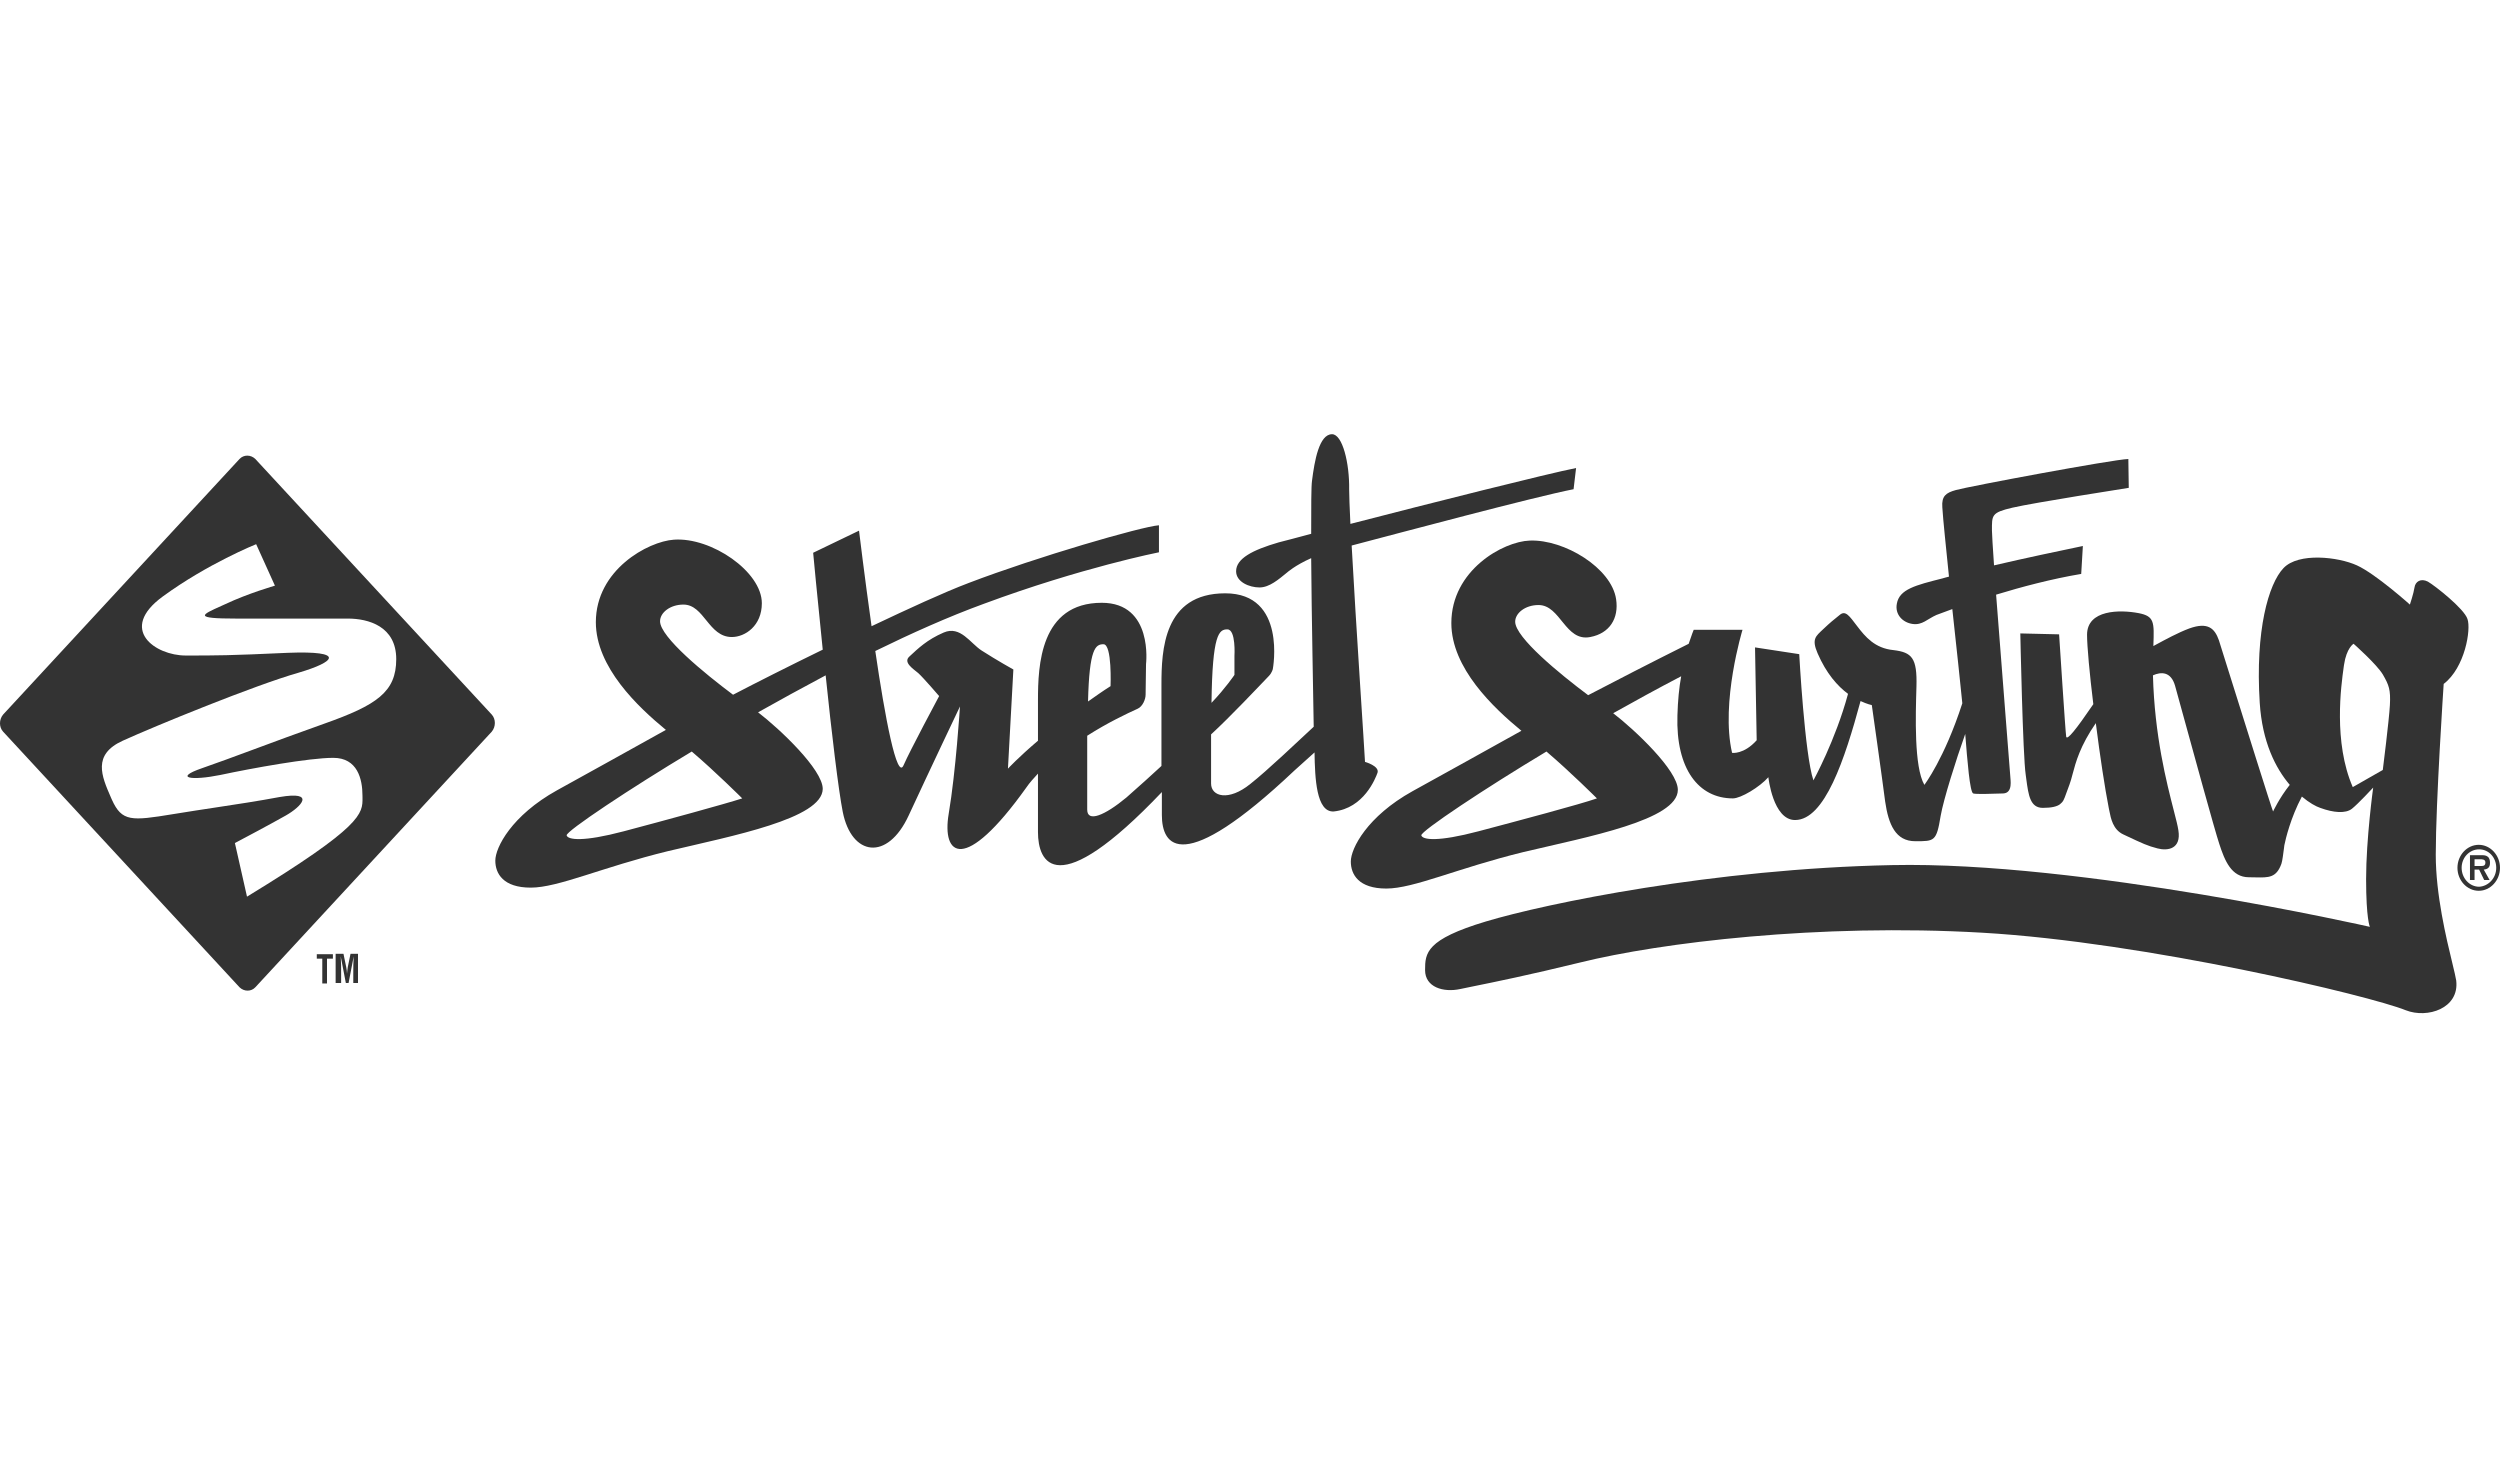
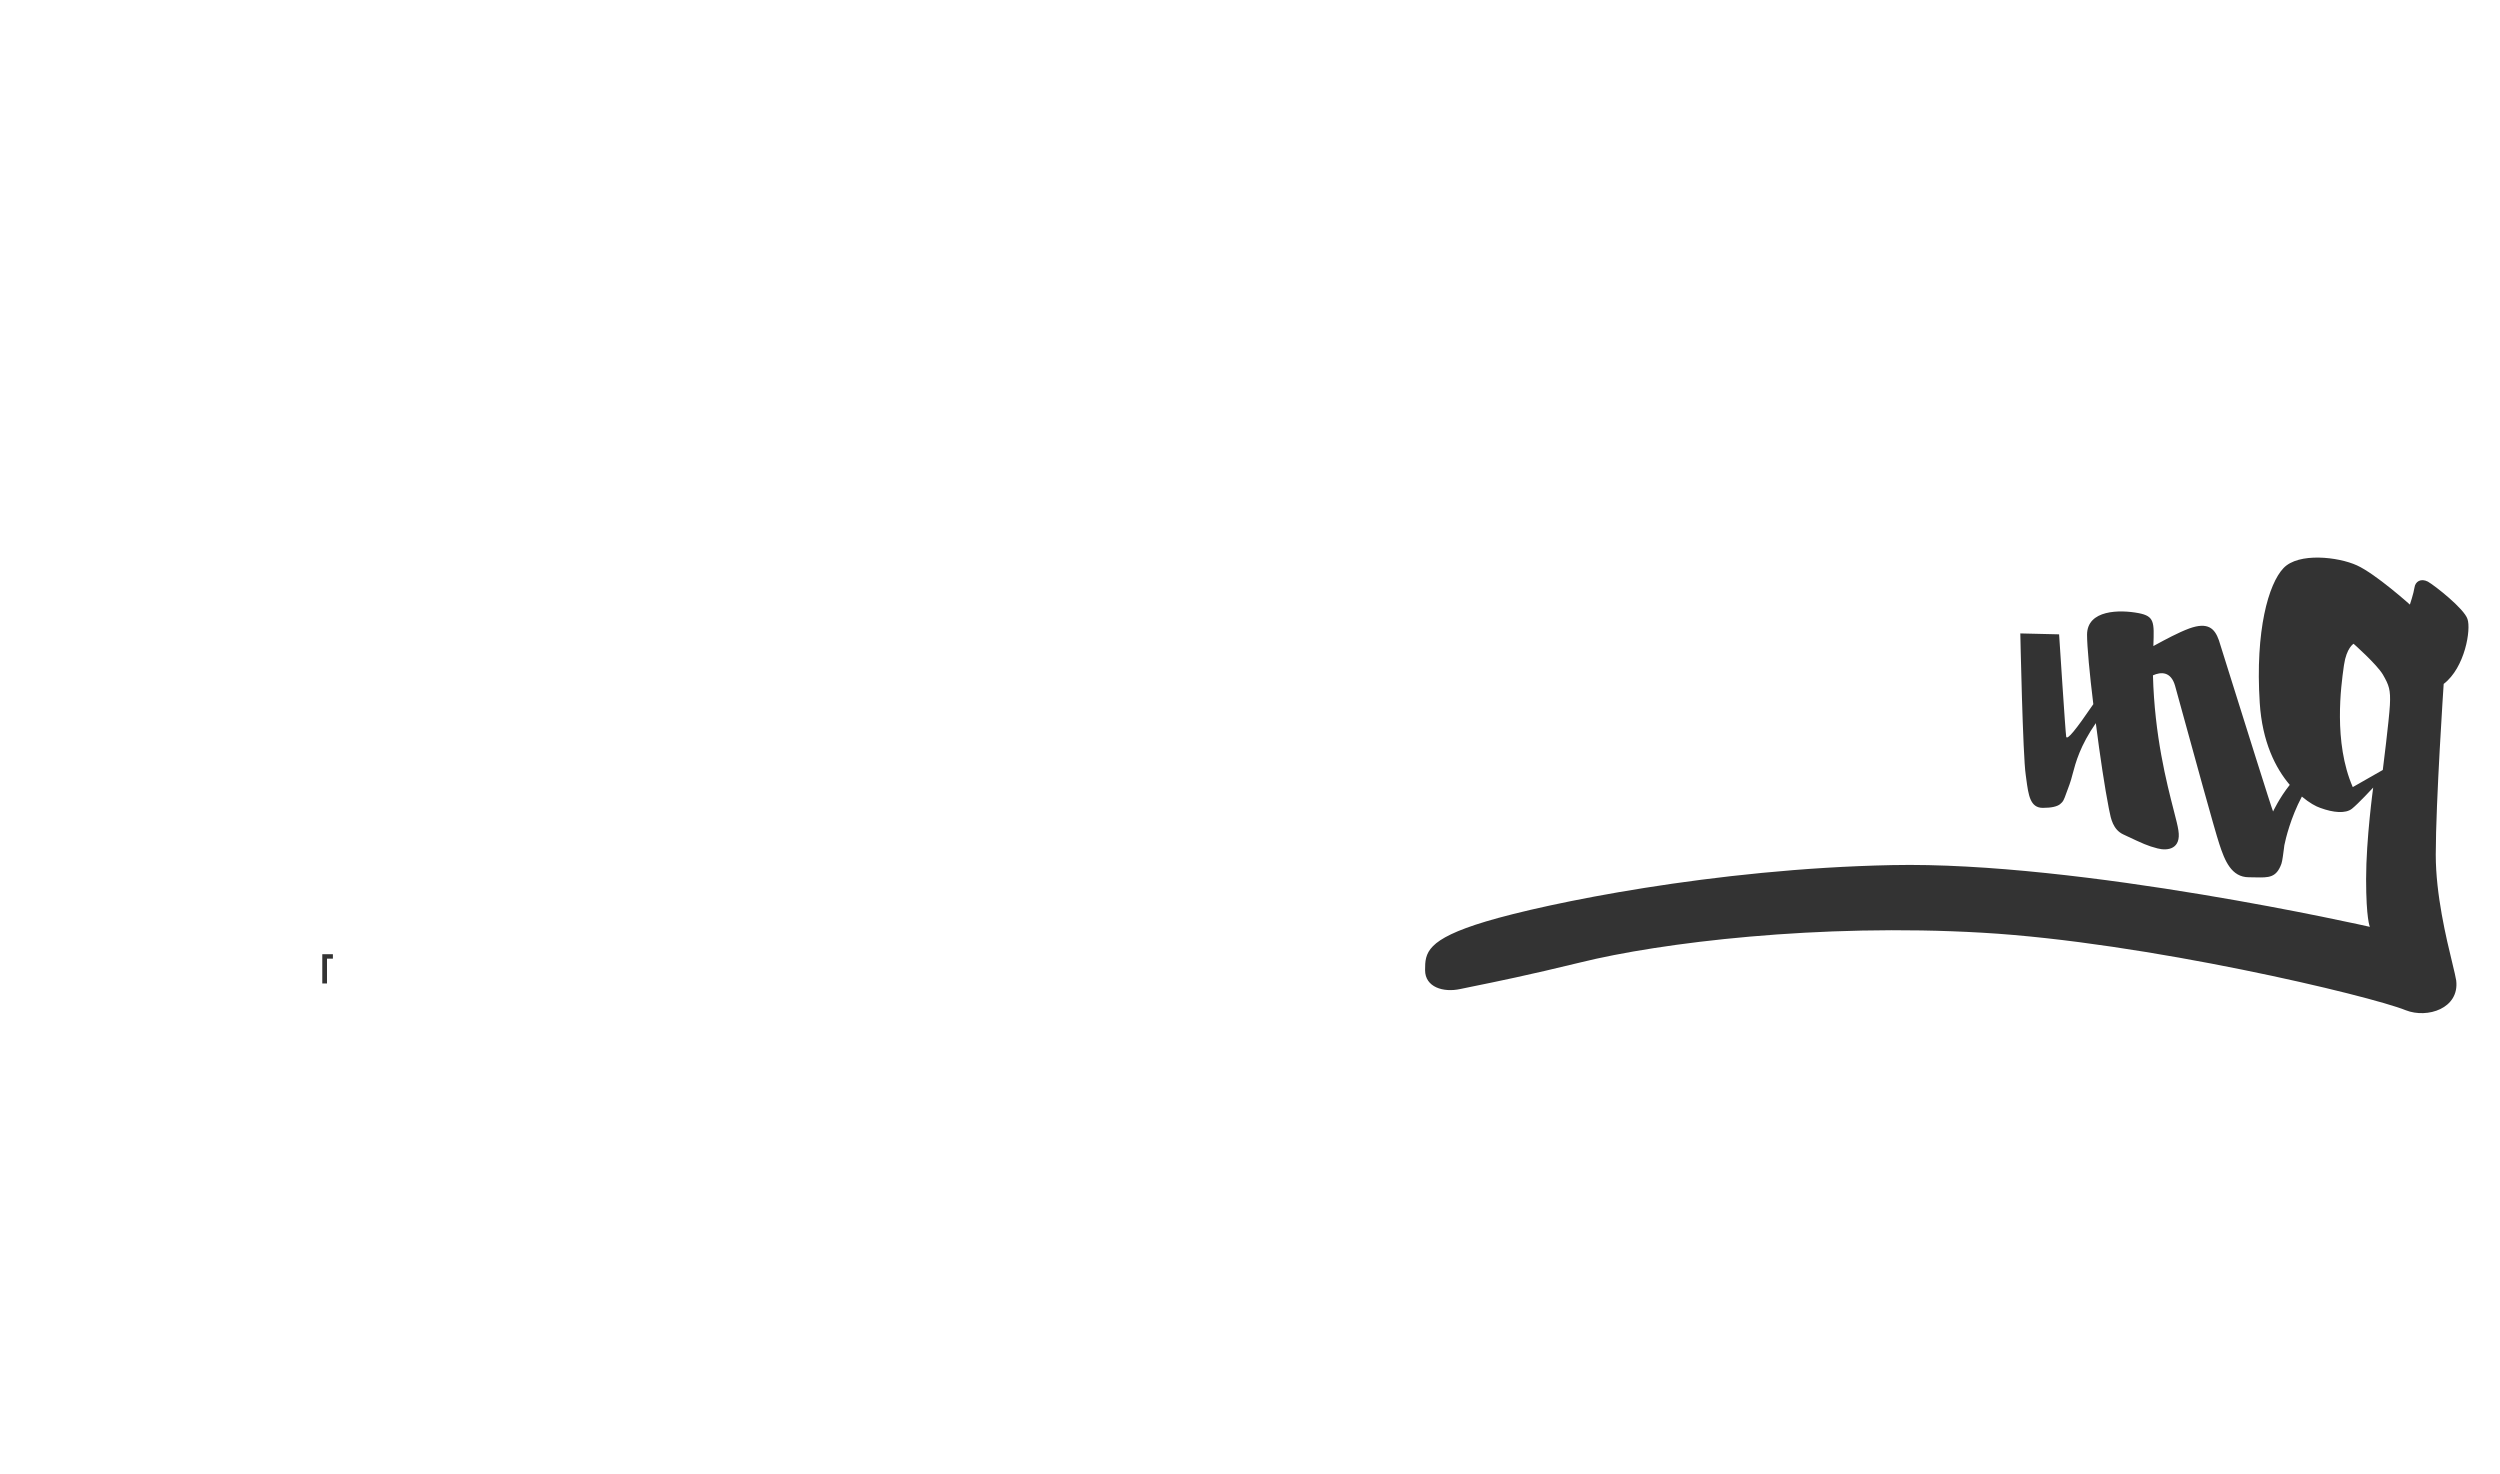
<svg xmlns="http://www.w3.org/2000/svg" width="95" height="56" viewBox="0 0 95 56" fill="none">
-   <path fill-rule="evenodd" clip-rule="evenodd" d="M18.686 27.804C18.844 27.616 18.844 27.325 18.686 27.153L9.703 17.442C9.529 17.271 9.26 17.271 9.101 17.442L0.119 27.153C-0.04 27.342 -0.04 27.633 0.119 27.804L9.101 37.516C9.276 37.687 9.545 37.687 9.703 37.516L18.686 27.804ZM8.562 22.957C9.433 22.546 10.447 22.255 10.447 22.255L9.734 20.679C9.734 20.679 7.897 21.416 6.186 22.666C4.475 23.916 5.9 24.91 7.057 24.91C8.213 24.91 8.72 24.91 10.938 24.807C13.156 24.721 12.744 25.15 11.35 25.561C9.671 26.04 5.869 27.599 4.665 28.147C3.504 28.675 3.86 29.49 4.213 30.3C4.227 30.33 4.24 30.36 4.253 30.391C4.633 31.23 4.997 31.196 6.566 30.939C7.176 30.839 7.716 30.757 8.23 30.679C9.038 30.557 9.779 30.445 10.621 30.288C12.016 30.048 11.461 30.648 10.859 30.99C10.257 31.333 8.926 32.035 8.926 32.035L9.386 34.073C13.787 31.389 13.782 30.922 13.775 30.311C13.774 30.287 13.774 30.262 13.774 30.237C13.774 29.603 13.584 28.798 12.665 28.798C11.746 28.798 9.576 29.192 8.372 29.449C7.279 29.671 6.582 29.569 7.675 29.192C8.232 29 8.883 28.758 9.635 28.48C10.422 28.188 11.319 27.855 12.332 27.496C14.313 26.794 15.057 26.297 15.057 25.047C15.057 23.797 13.996 23.506 13.22 23.506H8.974C7.34 23.506 7.642 23.37 8.405 23.028C8.455 23.005 8.508 22.982 8.562 22.957Z" fill="#333333" />
-   <path d="M12.038 36.26H12.65V36.429H12.426V37.372H12.247V36.429H12.038V36.26Z" fill="#333333" />
-   <path d="M12.754 37.355V36.244H13.052L13.156 36.749C13.171 36.833 13.186 36.917 13.186 37.001C13.201 36.9 13.201 36.816 13.216 36.749L13.32 36.244H13.604V37.355H13.425V37.001C13.425 36.782 13.425 36.563 13.44 36.345L13.246 37.355H13.142L12.948 36.345C12.963 36.563 12.963 36.782 12.963 37.001V37.355H12.754Z" fill="#333333" />
-   <path d="M52.346 29.363C52.425 29.106 51.87 28.952 51.87 28.952C51.854 28.558 51.522 23.676 51.363 20.73C53.122 20.268 58.306 18.881 59.796 18.59L59.891 17.785C58.844 17.99 54.359 19.12 51.315 19.908C51.284 19.275 51.268 18.795 51.268 18.607C51.284 17.596 51.014 16.5 50.618 16.5C50.127 16.5 49.952 17.511 49.857 18.264C49.825 18.47 49.825 19.258 49.825 20.285C49.239 20.439 48.811 20.559 48.589 20.611C47.59 20.902 46.972 21.227 46.972 21.707C46.972 22.118 47.48 22.323 47.86 22.323C48.24 22.323 48.589 22.015 48.906 21.758C48.906 21.758 49.207 21.484 49.825 21.21C49.841 23.488 49.905 26.434 49.921 27.616C49.366 28.13 48.145 29.294 47.511 29.791C46.687 30.459 46.021 30.271 46.021 29.774C46.021 29.431 46.021 28.575 46.021 27.907C46.766 27.222 47.812 26.109 48.224 25.68C48.336 25.561 48.367 25.424 48.367 25.424C48.367 25.424 48.906 22.546 46.56 22.546C44.214 22.546 44.135 24.704 44.135 26.023C44.135 26.794 44.135 28.01 44.135 29.106C43.818 29.397 43.295 29.877 42.804 30.305C41.979 30.99 41.314 31.264 41.314 30.767C41.314 30.322 41.314 28.609 41.314 27.958C42.09 27.462 42.819 27.119 43.232 26.931C43.422 26.845 43.533 26.571 43.533 26.4C43.533 26.229 43.549 25.235 43.549 25.235C43.549 25.235 43.834 22.906 41.868 22.906C39.523 22.906 39.443 25.304 39.443 26.605C39.443 27.016 39.443 27.564 39.443 28.147C38.698 28.78 38.302 29.209 38.302 29.209L38.508 25.441C38.508 25.441 37.89 25.098 37.303 24.721C36.875 24.447 36.495 23.762 35.861 24.036C35.227 24.31 34.894 24.636 34.561 24.944C34.308 25.166 34.688 25.406 34.894 25.578C35.1 25.766 35.687 26.451 35.687 26.451C35.687 26.451 34.577 28.524 34.339 29.072C34.086 29.688 33.626 27.239 33.261 24.738C34.625 24.07 36.035 23.437 37.398 22.94C41.092 21.57 44.04 20.987 44.04 20.987V19.96C43.374 20.011 39.411 21.159 36.812 22.152C35.861 22.512 34.529 23.128 33.119 23.796C32.849 21.878 32.643 20.165 32.643 20.165L30.9 21.005C30.9 21.005 31.058 22.7 31.264 24.687C29.965 25.321 28.744 25.937 27.856 26.4C26.779 25.595 25.082 24.207 25.082 23.608C25.082 23.282 25.463 22.974 25.97 22.974C26.763 22.974 26.921 24.207 27.809 24.207C28.316 24.207 28.95 23.779 28.95 22.923C28.95 21.724 27.032 20.405 25.606 20.508C24.623 20.576 22.642 21.655 22.642 23.642C22.642 25.355 24.242 26.862 25.304 27.736C24.005 28.455 22.356 29.38 21.167 30.031C19.44 30.99 18.822 32.206 18.822 32.703C18.822 33.199 19.123 33.73 20.169 33.73C21.215 33.73 22.863 32.96 25.384 32.343C27.84 31.761 31.248 31.11 31.264 29.979C31.264 29.243 29.632 27.701 28.807 27.068C29.6 26.622 30.472 26.143 31.375 25.663C31.597 27.821 31.867 30.065 32.025 30.853C32.358 32.531 33.721 32.737 34.529 30.99C35.338 29.243 36.479 26.845 36.479 26.845C36.479 26.845 36.321 29.328 36.051 30.921C35.782 32.514 36.638 33.234 38.999 29.928C39.126 29.74 39.285 29.568 39.443 29.397C39.443 30.271 39.443 31.093 39.443 31.624C39.443 32.754 40.109 34.347 44.151 30.099C44.151 30.442 44.151 30.733 44.151 30.973C44.151 32.138 44.896 33.336 49.191 29.277L49.952 28.592C49.968 29.568 50.016 30.87 50.681 30.836C51.823 30.716 52.267 29.585 52.346 29.363ZM23.703 31.589C22.15 32 21.579 31.915 21.532 31.744C21.5 31.589 23.973 29.945 26.287 28.558C27.191 29.328 28.205 30.339 28.205 30.339C27.571 30.545 25.257 31.178 23.703 31.589ZM41.932 24.481C42.265 24.481 42.201 26.074 42.201 26.074C41.9 26.263 41.615 26.468 41.345 26.657C41.393 24.636 41.631 24.481 41.932 24.481ZM46.639 23.916C46.972 23.916 46.909 24.927 46.909 24.927C46.909 25.304 46.909 25.646 46.909 25.646C46.909 25.646 46.576 26.143 46.037 26.708C46.069 24.087 46.322 23.916 46.639 23.916Z" fill="#333333" />
-   <path d="M93.383 32.977C93.383 32.497 93.748 32.103 94.192 32.103C94.635 32.103 95 32.497 95 32.977C95 33.456 94.635 33.85 94.192 33.85C93.748 33.85 93.383 33.456 93.383 32.977ZM94.857 32.977C94.857 32.583 94.572 32.275 94.207 32.275C93.843 32.275 93.542 32.583 93.542 32.977C93.542 33.371 93.843 33.696 94.207 33.696C94.556 33.679 94.857 33.371 94.857 32.977ZM94.604 33.439H94.398L94.207 33.045H94.033V33.439H93.859V32.497H94.287C94.366 32.497 94.461 32.497 94.525 32.548C94.604 32.6 94.62 32.703 94.62 32.788C94.62 32.96 94.54 33.028 94.382 33.045L94.604 33.439ZM94.287 32.908C94.382 32.908 94.445 32.891 94.445 32.771C94.445 32.651 94.318 32.651 94.239 32.651H94.033V32.908H94.287Z" fill="#333333" />
+   <path d="M12.038 36.26H12.65V36.429H12.426V37.372H12.247V36.429V36.26Z" fill="#333333" />
  <path fill-rule="evenodd" clip-rule="evenodd" d="M92.86 25.989C92.86 25.989 92.559 30.476 92.559 32.48C92.559 34 92.96 35.657 93.189 36.601C93.261 36.902 93.317 37.13 93.336 37.259C93.463 38.321 92.242 38.714 91.418 38.389C90.07 37.841 81.543 35.803 75.329 35.443C69.116 35.083 63.093 35.82 60.049 36.574C58.082 37.055 56.791 37.317 56.017 37.474C55.8 37.518 55.623 37.554 55.484 37.584C54.85 37.721 54.153 37.516 54.153 36.865C54.153 36.214 54.184 35.7 56.467 35.015C58.749 34.33 65.137 33.011 71.89 32.874C79.054 32.72 90.055 35.22 90.055 35.22C90.055 35.22 89.912 34.929 89.912 33.405C89.912 31.881 90.181 29.928 90.181 29.928C90.181 29.928 89.611 30.545 89.373 30.733C89.135 30.921 88.676 30.887 88.168 30.699C88.01 30.647 87.756 30.51 87.471 30.27C87.043 31.076 86.853 31.881 86.805 32.12C86.801 32.145 86.796 32.191 86.789 32.248C86.766 32.428 86.73 32.719 86.694 32.822C86.502 33.357 86.214 33.351 85.707 33.34C85.629 33.338 85.546 33.336 85.458 33.336C84.792 33.336 84.539 32.703 84.333 32.069C84.162 31.559 83.309 28.448 82.866 26.835C82.773 26.498 82.699 26.226 82.652 26.057C82.494 25.509 82.114 25.526 81.812 25.663C81.872 27.956 82.335 29.754 82.601 30.789C82.689 31.131 82.756 31.389 82.779 31.555C82.89 32.257 82.383 32.343 81.987 32.24C81.607 32.142 81.431 32.059 80.776 31.751L80.687 31.709C80.294 31.527 80.212 31.104 80.154 30.807C80.147 30.768 80.139 30.732 80.132 30.699C79.99 29.979 79.799 28.729 79.641 27.479C79.043 28.344 78.878 28.966 78.758 29.418C78.719 29.565 78.685 29.695 78.642 29.808C78.587 29.951 78.547 30.062 78.516 30.15C78.431 30.389 78.405 30.462 78.278 30.562C78.167 30.647 77.961 30.699 77.628 30.699C77.145 30.699 77.081 30.217 76.999 29.605C76.992 29.553 76.985 29.501 76.978 29.448C76.867 28.746 76.772 24.07 76.772 24.07L78.246 24.105C78.246 24.105 78.484 27.804 78.515 27.993C78.547 28.147 78.88 27.736 79.546 26.759C79.403 25.595 79.308 24.55 79.308 24.122C79.308 23.163 80.56 23.163 81.273 23.3C81.868 23.418 81.86 23.636 81.829 24.515L81.828 24.55C81.859 24.534 81.891 24.516 81.924 24.498C82.273 24.309 82.772 24.038 83.191 23.882C83.905 23.625 84.158 23.882 84.317 24.327C84.353 24.441 84.501 24.911 84.701 25.551C85.285 27.412 86.318 30.708 86.377 30.836C86.377 30.836 86.615 30.322 87.011 29.825C86.472 29.192 85.965 28.198 85.87 26.708C85.696 23.951 86.203 22.186 86.774 21.587C87.344 20.987 88.85 21.159 89.563 21.484C90.277 21.809 91.576 22.974 91.576 22.974C91.576 22.974 91.719 22.546 91.751 22.323C91.782 22.101 91.989 21.964 92.258 22.101C92.527 22.255 93.637 23.128 93.764 23.522C93.906 23.916 93.669 25.372 92.86 25.989ZM90.546 29.259L89.405 29.91C88.662 28.206 88.963 26.047 89.06 25.353C89.064 25.322 89.069 25.294 89.072 25.268C89.167 24.617 89.436 24.463 89.436 24.463C89.436 24.463 90.308 25.234 90.546 25.628C90.784 26.039 90.847 26.21 90.816 26.793C90.784 27.375 90.546 29.259 90.546 29.259Z" fill="#333333" />
-   <path d="M63.758 30.014C63.758 29.277 62.126 27.736 61.301 27.102C62.094 26.657 62.966 26.177 63.885 25.698C63.806 26.126 63.758 26.622 63.742 27.188C63.679 29.226 64.551 30.339 65.85 30.339C66.152 30.339 66.865 29.911 67.198 29.534C67.198 29.534 67.372 31.161 68.212 31.161C69.338 31.161 70.099 28.866 70.701 26.64C70.954 26.759 71.129 26.794 71.129 26.794C71.129 26.794 71.525 29.585 71.636 30.459C71.763 31.332 72.032 31.966 72.777 31.966C73.506 31.966 73.586 31.983 73.744 31.007C73.855 30.373 74.331 28.866 74.679 27.89C74.759 28.918 74.854 30.099 74.981 30.151C75.076 30.185 75.646 30.168 76.122 30.151C76.502 30.134 76.391 29.62 76.391 29.5C76.391 29.414 76.058 25.338 75.852 22.597C76.803 22.306 77.96 21.998 79.086 21.809L79.149 20.748C78.246 20.936 76.946 21.21 75.773 21.484C75.725 20.782 75.694 20.285 75.694 20.165C75.694 19.583 75.662 19.48 76.471 19.292C77.279 19.103 80.893 18.538 80.893 18.538L80.877 17.442C80.29 17.459 74.79 18.487 74.315 18.624C73.95 18.727 73.776 18.846 73.808 19.275C73.839 19.788 73.95 20.799 74.061 21.912C73.966 21.929 73.887 21.964 73.808 21.981C72.793 22.238 72.175 22.392 72.08 22.94C72.001 23.351 72.302 23.659 72.682 23.711C73.047 23.762 73.237 23.522 73.586 23.368C73.586 23.368 73.808 23.282 74.188 23.145C74.347 24.619 74.505 26.057 74.568 26.725C73.887 28.832 73.126 29.825 73.126 29.825C72.73 29.14 72.793 27.188 72.825 26.091C72.857 24.995 72.65 24.79 71.953 24.704C71.24 24.636 70.875 24.19 70.574 23.796C70.273 23.402 70.13 23.18 69.908 23.368C69.671 23.557 69.544 23.659 69.274 23.916C69.005 24.173 68.831 24.276 69.068 24.824C69.401 25.595 69.829 26.074 70.225 26.366C69.75 28.13 68.91 29.654 68.91 29.654C68.577 28.678 68.371 24.858 68.371 24.858L66.691 24.601L66.754 28.13C66.263 28.678 65.819 28.609 65.819 28.609C65.375 26.691 66.215 23.933 66.215 23.933H64.361C64.361 23.933 64.281 24.122 64.17 24.464C62.728 25.184 61.333 25.903 60.35 26.417C59.273 25.612 57.577 24.224 57.577 23.625C57.577 23.3 57.957 22.991 58.464 22.991C59.304 22.991 59.478 24.396 60.43 24.207C61.159 24.07 61.523 23.505 61.412 22.769C61.238 21.587 59.447 20.491 58.131 20.542C57.117 20.576 55.151 21.672 55.151 23.677C55.151 25.389 56.752 26.896 57.814 27.77C56.514 28.489 54.866 29.414 53.677 30.065C51.95 31.024 51.331 32.24 51.331 32.737C51.331 33.234 51.632 33.765 52.679 33.765C53.725 33.765 55.373 32.994 57.894 32.377C60.35 31.795 63.758 31.161 63.758 30.014ZM54.01 31.744C53.978 31.589 56.451 29.945 58.765 28.558C59.669 29.328 60.683 30.339 60.683 30.339C60.049 30.562 57.735 31.178 56.182 31.589C54.628 32 54.058 31.915 54.01 31.744Z" fill="#333333" />
</svg>